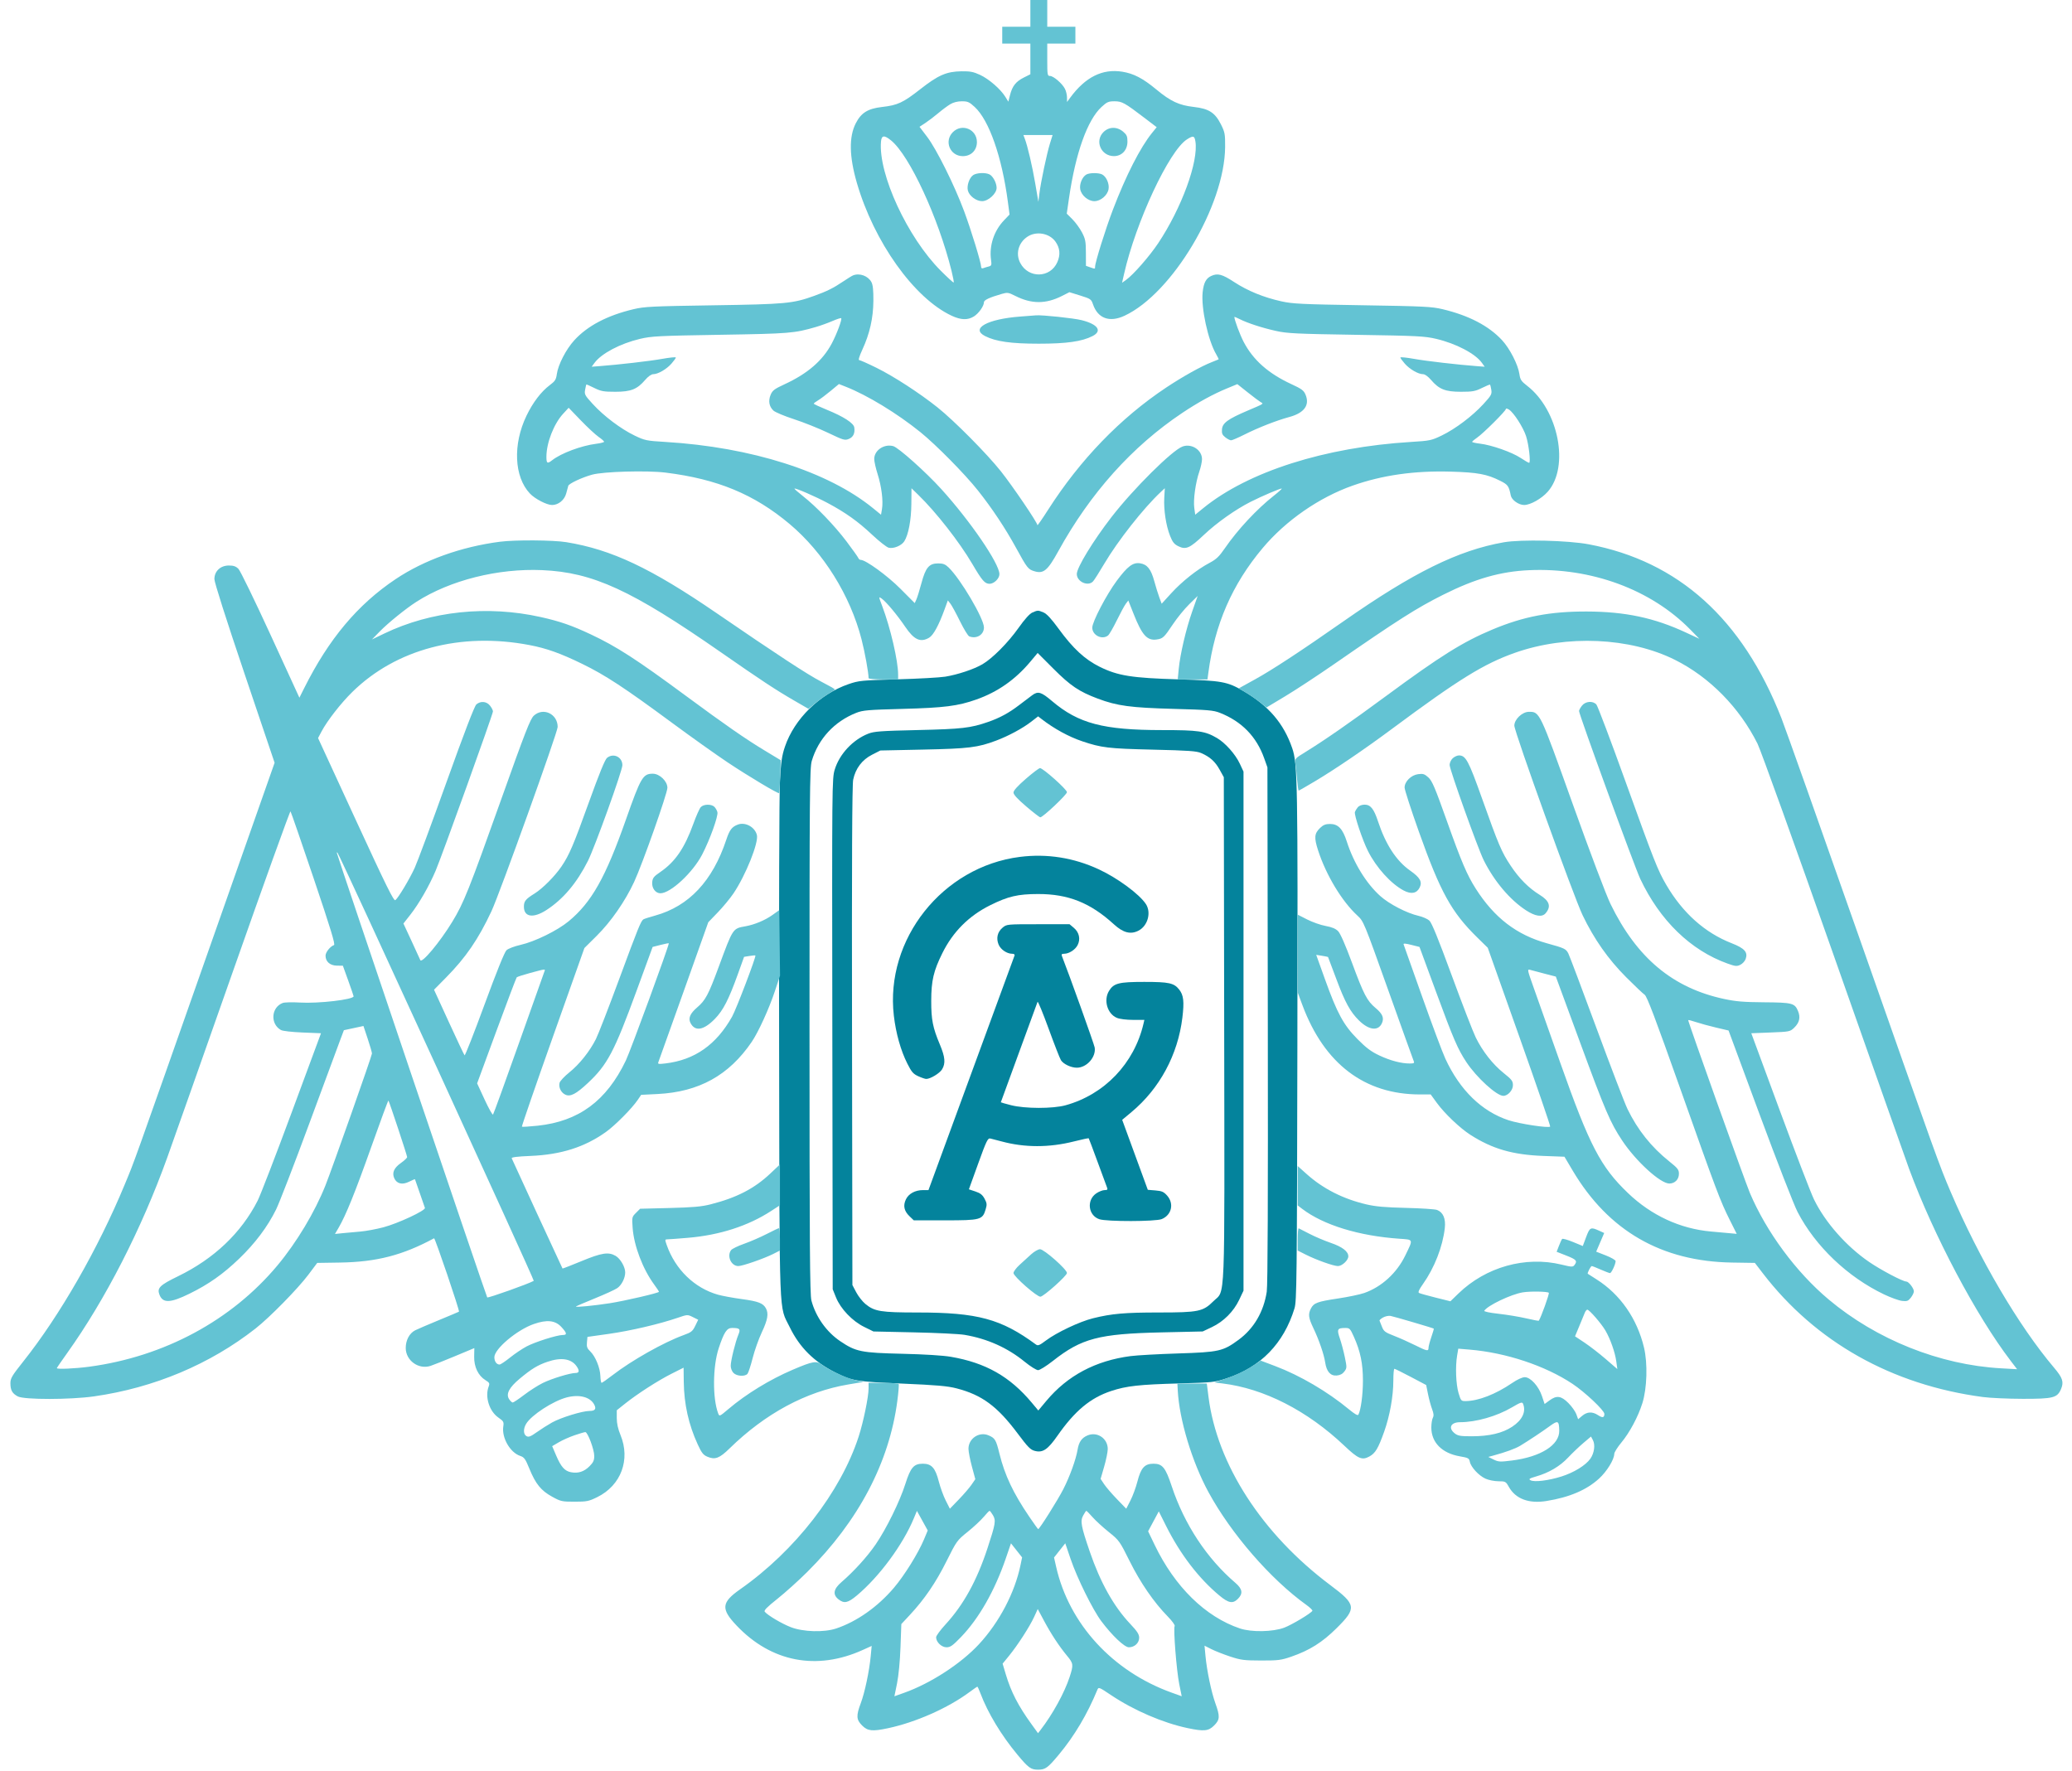
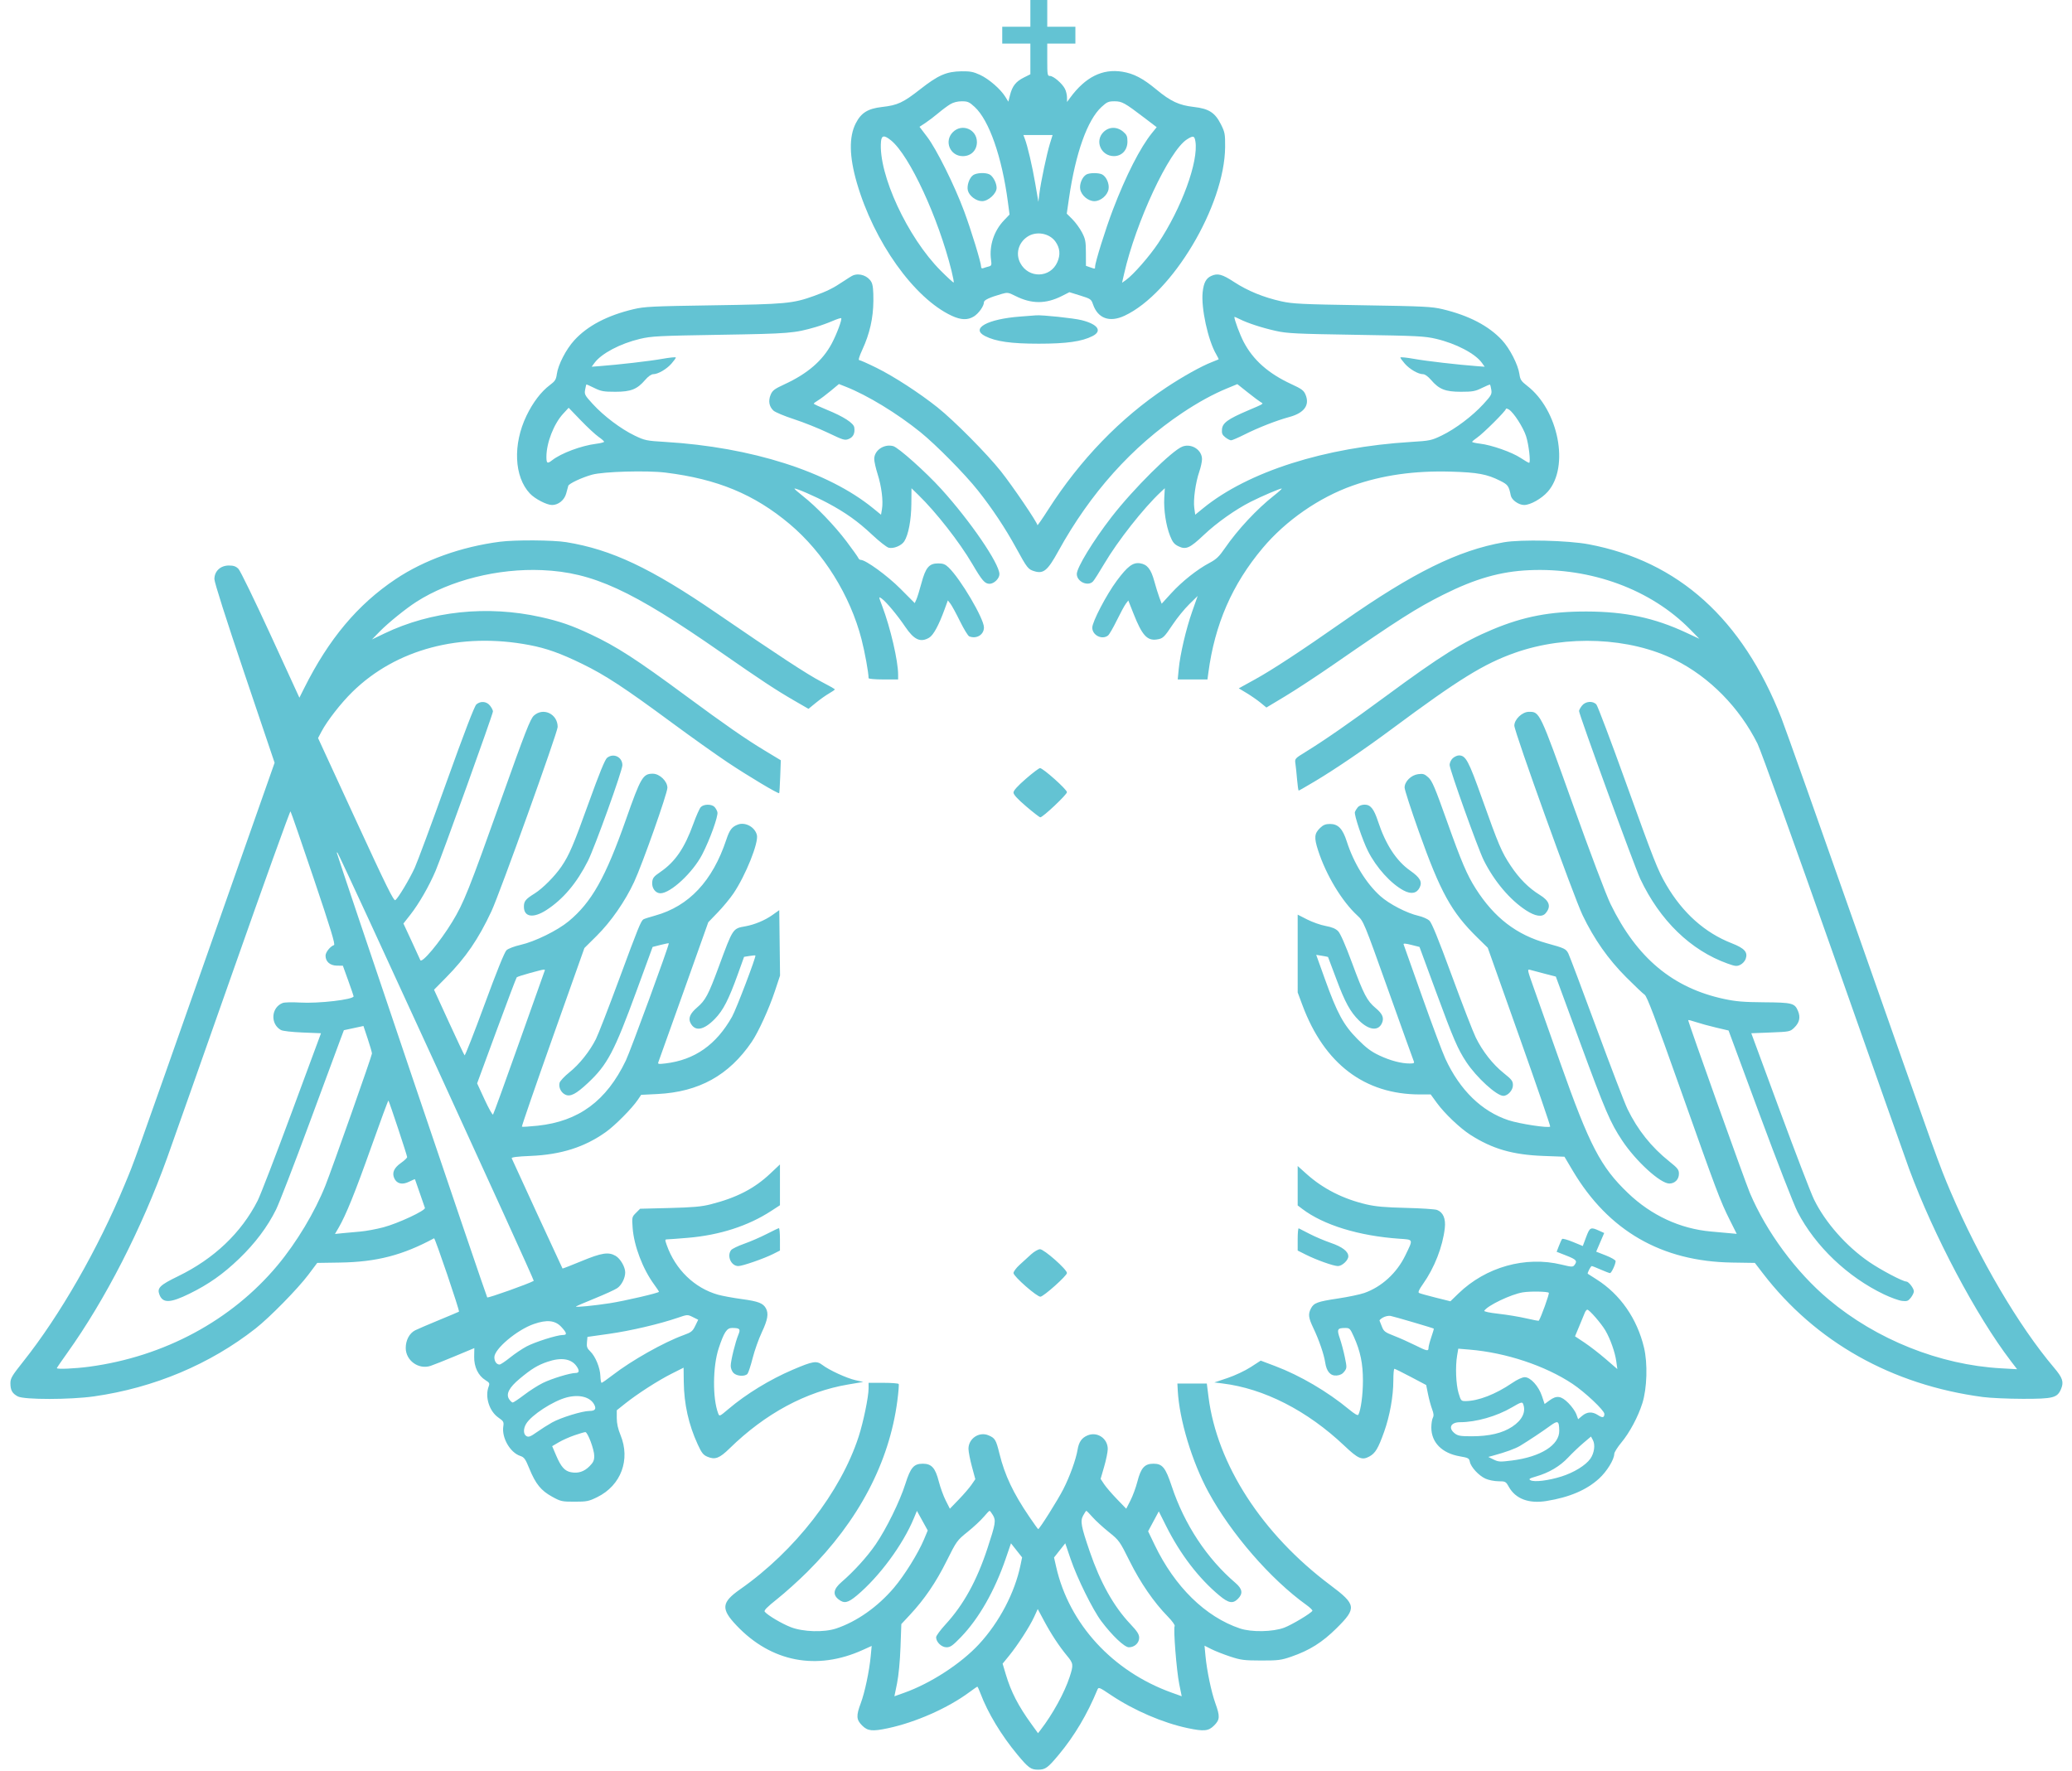
<svg xmlns="http://www.w3.org/2000/svg" width="62" height="53" viewBox="0 0 1460 1259" version="1.1">
-   <path d="M 727.447 435.408 C 725.464 436.272, 722.005 440.109, 717.575 446.358 C 710.093 456.913, 699.069 468.013, 691.890 472.219 C 685.909 475.723, 674.328 479.585, 665.500 481.018 C 661.650 481.643, 646.350 482.495, 631.500 482.911 C 605.959 483.626, 604.084 483.809, 596.795 486.311 C 576.278 493.353, 558.221 511.084, 551.560 530.729 C 549.392 537.121, 548.761 541.427, 548.004 555 C 547.485 564.306, 547.224 648.018, 547.405 747 C 547.765 943.191, 547.158 927.451, 554.984 943.500 C 562.010 957.910, 572.257 968.074, 587.500 975.753 C 599.223 981.658, 602.193 982.146, 635 983.557 C 659.449 984.608, 667.087 985.278, 673.500 986.933 C 691.569 991.598, 702.461 999.633, 716.931 1018.972 C 724.404 1028.960, 726.062 1030.626, 729.343 1031.442 C 734.854 1032.814, 738.419 1030.393, 745.204 1020.672 C 757.625 1002.877, 768.677 993.680, 783.524 988.784 C 794.377 985.205, 803.313 984.217, 832 983.427 C 855.440 982.782, 856.889 982.626, 865.500 979.824 C 889.651 971.965, 906.099 955.011, 913.730 930.112 C 915.323 924.911, 915.474 911.220, 915.785 743 C 916.133 554.977, 915.922 542.899, 912.086 531.749 C 906.061 514.239, 895.338 501.688, 877.500 491.270 C 865.932 484.514, 862.172 483.834, 831.441 482.937 C 798.040 481.963, 788.202 480.394, 775.218 473.969 C 764.756 468.793, 756.294 460.971, 746.260 447.203 C 740.931 439.890, 737.652 436.335, 735.353 435.374 C 731.407 433.725, 731.310 433.726, 727.447 435.408 M 726.012 470.333 C 715.325 483.100, 702.832 491.861, 687.636 497.244 C 674.454 501.913, 664.817 503.137, 635 503.926 C 610.512 504.575, 606.922 504.883, 602.219 506.743 C 586.658 512.897, 575.277 525.208, 570.612 540.932 C 569.154 545.842, 569.001 564.246, 569.012 732.932 C 569.022 885.373, 569.268 920.415, 570.359 924.500 C 573.448 936.062, 581.058 946.804, 590.834 953.399 C 601.962 960.907, 605.705 961.666, 635 962.352 C 650.777 962.722, 663.932 963.541, 669.500 964.501 C 694.243 968.766, 711.443 978.518, 726.969 997.085 L 731.639 1002.670 737.377 995.809 C 752.400 977.848, 772.331 967.254, 797.219 964 C 801.774 963.405, 816.975 962.557, 831 962.117 C 860.032 961.206, 862.964 960.546, 873.976 952.439 C 884.877 944.414, 891.817 932.570, 894.024 918.227 C 894.717 913.724, 894.967 851.011, 894.779 728.500 L 894.500 545.500 892.186 539 C 886.701 523.595, 876.226 512.845, 860.745 506.734 C 856.097 504.899, 852.372 504.578, 828 503.918 C 797.218 503.083, 787.688 501.800, 773.951 496.640 C 760.598 491.625, 754.544 487.545, 742.337 475.333 L 731.175 464.166 726.012 470.333 M 727.316 494.198 C 725.593 495.464, 721.329 498.686, 717.841 501.357 C 710.734 506.800, 704.195 510.344, 696.022 513.182 C 683.470 517.541, 677.356 518.248, 646 518.968 C 619.484 519.577, 614.875 519.916, 610.714 521.563 C 599.790 525.888, 590.329 536.020, 586.962 547 C 584.997 553.405, 584.972 556.152, 585.234 735 L 585.500 916.500 587.835 922.285 C 591.103 930.383, 599.412 939.093, 607.818 943.232 L 614.453 946.500 643.477 947.132 C 659.439 947.479, 675.497 948.269, 679.161 948.887 C 695.330 951.613, 709.681 958.027, 721.904 967.989 C 725.960 971.295, 730.268 974, 731.477 974 C 732.685 974, 737.434 971.038, 742.029 967.417 C 762.362 951.398, 774.704 948.148, 819 947.151 L 848.500 946.487 855.003 943.412 C 863.332 939.473, 870.467 932.340, 874.418 924.003 L 877.500 917.500 877.500 733 L 877.500 548.500 874.818 542.780 C 871.690 536.108, 864.541 528.091, 858.644 524.642 C 850.143 519.670, 845.511 519, 819.568 518.994 C 777.913 518.984, 760.185 514.314, 741.445 498.416 C 733.665 491.816, 731.456 491.157, 727.316 494.198 M 726.500 513.104 C 720.493 517.755, 710.454 523.166, 701.759 526.439 C 688.596 531.393, 682.362 532.165, 649.929 532.852 L 619.358 533.500 613.429 536.522 C 606.364 540.124, 601.700 546.308, 600.051 554.260 C 599.287 557.945, 599.044 612.015, 599.232 736.500 L 599.500 913.500 602.216 918.649 C 603.709 921.481, 606.634 925.206, 608.716 926.928 C 615.177 932.272, 619.633 932.999, 645.932 933.006 C 688.459 933.017, 705.207 937.551, 729.936 955.751 C 731.380 956.814, 732.452 956.389, 737.068 952.920 C 744.694 947.189, 761.031 939.467, 770.500 937.117 C 783.811 933.814, 793.078 933, 817.391 933 C 845.457 933, 848.780 932.315, 856.064 925.031 C 864.715 916.380, 864.062 932.843, 863.764 730.948 L 863.500 552.500 860.526 547.130 C 857.320 541.343, 853.679 538.060, 847.446 535.339 C 844.137 533.894, 838.576 533.500, 813 532.896 C 781.486 532.152, 776.563 531.569, 762.876 526.958 C 753.296 523.731, 742.855 518.022, 734 511.168 L 731.500 509.233 726.500 513.104 M 718.500 609.142 C 663.573 616.119, 622.640 667.709, 628.952 722.004 C 630.412 734.561, 633.846 746.759, 638.555 756.109 C 641.548 762.053, 642.746 763.436, 646.298 765.048 C 648.609 766.098, 651.145 766.966, 651.934 766.978 C 654.865 767.023, 661.600 762.947, 663.272 760.117 C 665.810 755.820, 665.404 751.400, 661.650 742.470 C 656.626 730.520, 655.512 724.879, 655.532 711.500 C 655.554 697.096, 657.161 690.211, 663.467 677.500 C 670.992 662.334, 682.334 650.992, 697.500 643.467 C 710.211 637.161, 717.096 635.554, 731.500 635.532 C 752.952 635.500, 768.647 641.771, 785.373 657.058 C 791.987 663.102, 797.271 664.462, 802.879 661.563 C 809.466 658.157, 812.076 648.669, 808.090 642.622 C 803.448 635.582, 788.002 624.197, 774.692 618.005 C 756.825 609.694, 737.790 606.692, 718.500 609.142 M 706.206 659.480 C 702.577 662.534, 701.550 666.986, 703.434 671.496 C 704.900 675.004, 709.332 678, 713.057 678 C 714.362 678, 715.032 678.494, 714.753 679.250 C 714.499 679.938, 700.628 717.737, 683.928 763.250 L 653.564 846 649.683 846 C 644.128 846, 639.442 848.550, 637.508 852.624 C 635.396 857.075, 636.224 860.882, 640.114 864.609 L 643.131 867.500 665.316 867.500 C 690.619 867.500, 691.980 867.135, 694.187 859.770 C 695.236 856.268, 695.142 855.302, 693.444 852.131 C 691.956 849.352, 690.420 848.141, 686.899 846.972 L 682.298 845.444 688.899 827.164 C 694.751 810.959, 695.727 808.933, 697.500 809.321 C 698.600 809.562, 702.149 810.480, 705.387 811.361 C 721.883 815.848, 739.316 815.863, 756.992 811.406 C 762.591 809.994, 767.302 808.987, 767.460 809.169 C 767.618 809.351, 770.469 816.925, 773.795 826 C 777.121 835.075, 780.151 843.288, 780.528 844.250 C 781.068 845.628, 780.691 846, 778.755 846 C 777.402 846, 774.767 847.028, 772.898 848.284 C 765.798 853.055, 767.046 863.980, 775.001 866.694 C 780.243 868.482, 815.077 868.413, 819.401 866.606 C 826.462 863.655, 828.279 855.582, 823.168 849.862 C 820.800 847.211, 819.447 846.619, 814.905 846.242 L 809.473 845.792 800.366 820.918 L 791.259 796.045 797.879 790.526 C 817.900 773.838, 830.851 749.789, 834.055 723.351 C 835.430 712.003, 834.913 707.430, 831.806 703.480 C 828.103 698.773, 824.594 698, 806.933 698 C 788.850 698, 785.236 698.927, 781.886 704.420 C 777.868 711.009, 780.714 720.729, 787.490 723.560 C 789.521 724.409, 794.242 725, 798.987 725 L 807.038 725 806.396 727.750 C 799.798 755.985, 778.664 778.085, 750.968 785.711 C 741.909 788.205, 722.115 788.170, 712.250 785.642 C 708.263 784.621, 705 783.692, 705 783.578 C 705 783.465, 710.776 767.651, 717.836 748.436 C 724.897 729.221, 730.869 712.909, 731.108 712.186 C 731.347 711.464, 734.873 720.014, 738.944 731.186 C 743.014 742.359, 746.969 752.474, 747.731 753.664 C 749.517 756.452, 754.914 759, 759.033 759 C 766.080 759, 772.809 751.367, 771.712 744.618 C 771.333 742.283, 753.606 692.799, 748.474 679.750 C 747.948 678.412, 748.293 678, 749.943 678 C 753.445 678, 757.849 675.192, 759.572 671.862 C 761.773 667.604, 760.723 662.786, 756.889 659.560 L 753.847 657 731.500 657 C 709.170 657, 709.151 657.002, 706.206 659.480" stroke="none" fill="#04839c" fill-rule="evenodd" />
  <path d="M 726 9.500 L 726 19 716 19 L 706 19 706 25 L 706 31 716 31 L 726 31 726 41.894 L 726 52.788 721.302 55.144 C 715.698 57.954, 713.150 61.193, 711.534 67.557 L 710.335 72.278 708.175 68.783 C 704.798 63.319, 696.491 56.117, 690.218 53.214 C 685.527 51.044, 683.153 50.588, 677 50.679 C 666.406 50.835, 660.532 53.386, 647.809 63.357 C 635.493 73.009, 631.691 74.781, 620.571 76.049 C 610.462 77.202, 605.681 80.185, 601.851 87.731 C 596.987 97.314, 597.242 111.234, 602.623 129.850 C 614.790 171.940, 643.372 212.025, 670.083 224.459 C 676.616 227.500, 681.394 227.667, 685.759 225.005 C 689.196 222.910, 692.990 217.605, 692.996 214.886 C 693 213.280, 696.886 211.459, 705.756 208.905 C 709.684 207.774, 710.420 207.886, 715.282 210.346 C 726.831 216.189, 736.976 216.202, 748.456 210.389 L 753.756 207.706 761.476 210.103 C 768.790 212.374, 769.264 212.701, 770.503 216.316 C 773.956 226.397, 782.267 229.416, 792.917 224.459 C 826.864 208.657, 864.120 146.158, 864.426 104.500 C 864.494 95.312, 864.257 94.013, 861.500 88.500 C 857.277 80.055, 852.926 77.246, 842.162 76.018 C 831.634 74.818, 825.741 72.069, 815.500 63.584 C 805.938 55.660, 799.469 52.287, 791.324 50.975 C 777.218 48.703, 765.071 54.775, 754.265 69.500 L 752.063 72.500 752.032 69.200 C 752.014 67.386, 751.348 64.640, 750.551 63.099 C 748.604 59.333, 742.399 54, 739.965 54 C 738.126 54, 738 53.265, 738 42.500 L 738 31 748 31 L 758 31 758 25 L 758 19 748 19 L 738 19 738 9.500 L 738 0 732 0 L 726 0 726 9.500 M 669 74.121 C 667.075 75.284, 663.250 78.135, 660.500 80.457 C 657.750 82.780, 653.632 85.907, 651.350 87.407 L 647.200 90.134 652.652 97.317 C 659.337 106.122, 672.086 131.776, 678.922 150.175 C 683.967 163.754, 691 186.761, 691 189.687 C 691 190.673, 691.564 190.997, 692.593 190.603 C 693.469 190.267, 695.183 189.741, 696.402 189.435 C 698.376 188.940, 698.555 188.421, 698.036 184.689 C 696.645 174.683, 700.119 164.100, 707.239 156.645 L 711.198 152.500 710.010 143.500 C 705.787 111.527, 696.681 85.492, 686.412 76.026 C 682.582 72.495, 681.458 72, 677.272 72.004 C 674.191 72.006, 671.260 72.756, 669 74.121 M 776.564 76.047 C 766.529 85.298, 758.147 108.780, 753.494 140.681 L 751.863 151.863 755.897 155.897 C 758.116 158.116, 761.170 162.310, 762.684 165.216 C 765.097 169.848, 765.441 171.640, 765.469 179.735 L 765.500 188.970 768.399 189.985 C 772.058 191.266, 772 191.272, 772 189.591 C 772 186.541, 779.443 162.735, 784.691 149 C 793.990 124.661, 804.123 104.795, 812.512 94.459 L 815.791 90.418 807.316 83.959 C 792.947 73.008, 791.131 72, 785.777 72 C 781.532 72, 780.430 72.484, 776.564 76.047 M 670.923 93.923 C 664.482 100.365, 668.889 111, 678 111 C 683.847 111, 688 106.847, 688 101 C 688 91.889, 677.365 87.482, 670.923 93.923 M 777.923 93.923 C 771.583 100.263, 776.211 110.925, 785.327 110.978 C 790.976 111.011, 795 106.721, 795 100.666 C 795 96.882, 794.517 95.772, 791.923 93.589 C 787.510 89.876, 781.835 90.011, 777.923 93.923 M 722.011 98.528 C 724.035 103.852, 727.342 118.018, 729.475 130.500 L 731.697 143.500 732.429 137.500 C 733.417 129.389, 737.690 109.173, 739.952 101.907 L 741.790 96 731.420 96 L 721.050 96 722.011 98.528 M 619.810 100.750 C 617.896 123.875, 638.670 168.737, 662.238 192.374 C 667.104 197.255, 671.272 201.061, 671.501 200.833 C 671.729 200.604, 671.024 196.836, 669.935 192.459 C 660.537 154.711, 640.161 110.697, 627.099 99.930 C 622.146 95.848, 620.198 96.067, 619.810 100.750 M 837.262 99.108 C 824.593 107.221, 800.953 157.839, 792.592 194.756 L 791.175 201.012 793.982 199.013 C 799.160 195.326, 810.701 182.142, 816.883 172.852 C 833.562 147.791, 845.619 114.749, 843.300 100.459 C 842.651 96.461, 841.719 96.253, 837.262 99.108 M 685.299 124.503 C 682.615 126.383, 680.702 131.966, 681.565 135.402 C 682.538 139.279, 687.491 143, 691.677 143 C 696.116 143, 702 137.614, 702 133.550 C 702 130.133, 699.513 125.345, 697.055 124.030 C 694.227 122.516, 687.764 122.776, 685.299 124.503 M 765.750 124.080 C 762.846 125.771, 760.753 130.869, 761.446 134.561 C 762.268 138.945, 767.099 143, 771.500 143 C 775.901 143, 780.732 138.945, 781.554 134.561 C 782.268 130.758, 780.086 125.652, 777.055 124.030 C 774.608 122.720, 768.035 122.749, 765.750 124.080 M 723.898 168.270 C 717.461 172.570, 715.348 180.422, 718.852 187.016 C 724.737 198.091, 740.143 197.713, 745.160 186.371 C 747.488 181.108, 747.050 176.284, 743.835 171.769 C 739.534 165.728, 730.165 164.084, 723.898 168.270 M 600 195.744 C 599.175 196.066, 596.025 198.003, 593 200.047 C 586.031 204.758, 581.315 207.103, 572.350 210.320 C 557.101 215.790, 552.220 216.246, 500.500 217.029 C 457.145 217.685, 451.667 217.953, 443.893 219.803 C 425.233 224.242, 411.235 231.588, 401.825 241.879 C 395.974 248.279, 390.306 259.259, 389.398 265.957 C 388.870 269.847, 388.149 270.972, 384.386 273.785 C 378.270 278.356, 372.383 286.087, 367.848 295.500 C 358.014 315.912, 359.038 338.984, 370.304 350.872 C 373.907 354.674, 382.231 358.977, 386 358.986 C 390.498 358.997, 394.777 355.514, 396.060 350.798 C 396.703 348.434, 397.369 345.987, 397.541 345.359 C 397.978 343.764, 407.340 339.379, 414.500 337.416 C 422.629 335.188, 453.594 334.329, 466.759 335.967 C 503.560 340.544, 529.681 351.365, 554.801 372.441 C 578.865 392.631, 597.931 423.184, 605.988 454.466 C 608.342 463.607, 611 478.245, 611 482.072 C 611 482.584, 615.713 483, 621.500 483 L 632 483 632 479.599 C 632 469.759, 626.538 446.257, 620.639 430.716 C 618.074 423.957, 618.072 423.937, 620.282 425.483 C 623.459 427.706, 631.446 437.269, 637.003 445.505 C 643.309 454.850, 647.896 456.947, 654.063 453.304 C 657.076 451.524, 660.883 444.525, 665.027 433.150 L 667.341 426.800 669.168 429.150 C 670.173 430.443, 673.237 436.061, 675.976 441.635 C 678.715 447.209, 681.678 452.046, 682.560 452.385 C 687.798 454.395, 693 451.225, 693 446.025 C 693 439.737, 676.365 411.514, 667.850 403.357 C 665.492 401.097, 663.947 400.500, 660.457 400.500 C 654.016 400.500, 651.546 403.422, 648.562 414.571 C 647.238 419.519, 645.626 424.728, 644.979 426.147 L 643.803 428.727 633.652 418.537 C 624.315 409.164, 608.957 398, 605.399 398 C 604.747 398, 603.985 397.402, 603.704 396.672 C 603.424 395.942, 599.709 390.716, 595.448 385.060 C 586.845 373.640, 573.790 360.055, 564.239 352.585 C 560.796 349.892, 558.137 347.529, 558.331 347.336 C 558.931 346.736, 572.991 352.832, 581.734 357.483 C 594.468 364.257, 603.476 370.671, 613.488 380.094 C 618.511 384.821, 623.827 388.991, 625.302 389.361 C 628.723 390.220, 634.368 387.906, 636.349 384.834 C 639.303 380.250, 641.297 369.775, 641.400 358.296 L 641.500 347.092 646.337 351.796 C 659.037 364.146, 675.516 385.222, 684.713 400.876 C 691.722 412.806, 693.631 415, 697 415 C 700.172 415, 704 411.258, 704 408.157 C 704 400.662, 683.354 370.451, 662.598 347.575 C 651.611 335.466, 632.179 318.117, 628.500 317.132 C 621.976 315.385, 614.988 320.138, 615.013 326.306 C 615.020 328.063, 616.100 332.875, 617.414 337 C 620.200 345.753, 621.497 356.100, 620.526 361.844 L 619.842 365.894 614.171 361.270 C 582.223 335.218, 527.721 317.835, 466.417 314.147 C 453.083 313.345, 451.927 313.104, 444.699 309.628 C 434.962 304.945, 422.837 295.811, 414.996 287.254 C 409.279 281.015, 408.905 280.317, 409.519 277.029 C 409.882 275.088, 410.267 273.409, 410.375 273.297 C 410.484 273.186, 413.030 274.311, 416.034 275.797 C 420.813 278.162, 422.682 278.500, 430.998 278.497 C 442.074 278.494, 446.511 276.726, 452.238 270.034 C 454.325 267.597, 456.560 266, 457.886 266 C 461.281 266, 467.360 262.493, 470.845 258.524 C 472.580 256.548, 474 254.577, 474 254.146 C 474 253.715, 469.613 254.150, 464.250 255.113 C 455.522 256.681, 433.253 259.253, 419.335 260.301 L 414.169 260.690 416.218 257.919 C 421.146 251.254, 434.547 244.194, 448.547 240.887 C 456.703 238.961, 461.774 238.703, 505.500 237.987 C 554.946 237.178, 558.134 236.919, 573.529 232.452 C 576.813 231.499, 582.099 229.594, 585.275 228.218 C 588.451 226.842, 591.265 225.932, 591.528 226.194 C 592.302 226.969, 588.353 237.558, 584.814 244.198 C 578.326 256.371, 567.650 265.595, 551.315 273.142 C 544.084 276.482, 542.669 277.548, 541.384 280.622 C 539.578 284.946, 540.284 288.979, 543.351 291.860 C 544.587 293.021, 551.172 295.782, 557.985 297.995 C 564.797 300.208, 575.667 304.552, 582.140 307.649 C 593.146 312.914, 594.108 313.198, 596.968 312.013 C 600.130 310.703, 601.419 307.985, 600.833 303.861 C 600.392 300.759, 593.188 296.114, 581.335 291.289 C 576.216 289.205, 572.022 287.260, 572.014 286.966 C 572.006 286.672, 573.375 285.619, 575.055 284.626 C 576.736 283.634, 580.767 280.611, 584.014 277.909 L 589.917 272.996 594.916 274.967 C 610.167 280.978, 631.349 293.881, 647.815 307.189 C 658.996 316.225, 679.433 336.944, 688.712 348.649 C 698.873 361.467, 708.145 375.423, 715.854 389.500 C 723.783 403.981, 724.376 404.733, 728.946 406.102 C 735.356 408.022, 738.300 405.548, 745.782 391.957 C 768.579 350.544, 798.301 317.376, 834 293.510 C 845.261 285.981, 855.801 280.206, 865.820 276.074 L 873.114 273.066 880.567 278.989 C 884.666 282.247, 888.799 285.348, 889.752 285.881 C 891.923 287.096, 892.381 286.799, 880.500 291.866 C 866.398 297.880, 862.578 300.658, 862.196 305.176 C 861.951 308.087, 862.404 309.173, 864.581 310.885 C 866.060 312.048, 867.894 313, 868.657 313 C 869.420 313, 873.741 311.141, 878.259 308.870 C 888.044 303.950, 901.032 298.870, 910 296.454 C 920.619 293.594, 924.707 288.022, 921.616 280.622 C 920.326 277.536, 918.915 276.482, 911.467 273.041 C 895.159 265.507, 884.336 255.913, 877.600 243.022 C 874.921 237.893, 871 227.365, 871 225.298 C 871 225.112, 872.688 225.807, 874.750 226.842 C 880.499 229.729, 890.557 233.005, 900.500 235.230 C 908.505 237.021, 914.804 237.328, 957.500 238.008 C 1001.336 238.706, 1006.281 238.957, 1014.500 240.896 C 1028.695 244.245, 1042.305 251.406, 1046.997 257.996 L 1048.922 260.699 1043.711 260.306 C 1029.708 259.249, 1007.484 256.682, 998.750 255.113 C 993.388 254.150, 989 253.715, 989 254.146 C 989 254.577, 990.420 256.548, 992.155 258.524 C 995.640 262.493, 1001.719 266, 1005.114 266 C 1006.440 266, 1008.675 267.597, 1010.762 270.034 C 1016.489 276.726, 1020.926 278.494, 1032.002 278.497 C 1040.318 278.500, 1042.187 278.162, 1046.966 275.797 C 1049.970 274.311, 1052.576 273.242, 1052.757 273.423 C 1052.937 273.604, 1053.332 275.273, 1053.634 277.132 C 1054.131 280.193, 1053.603 281.144, 1048.026 287.231 C 1040.165 295.810, 1028.046 304.941, 1018.301 309.628 C 1011.079 313.102, 1009.907 313.346, 996.583 314.156 C 935.281 317.883, 880.689 335.289, 848.836 361.264 L 843.172 365.883 842.504 361.029 C 841.710 355.256, 843.405 343.041, 846.080 335.268 C 847.136 332.198, 848 328.207, 848 326.399 C 848 319.891, 840.705 315.109, 834.242 317.381 C 826.948 319.945, 799.271 347.398, 783.715 367.500 C 770.602 384.443, 759 403.472, 759 408.034 C 759 413.561, 767.025 417.173, 770.590 413.250 C 771.464 412.288, 775.050 406.640, 778.558 400.699 C 788.174 384.415, 806.404 361.262, 818.654 349.772 L 821.563 347.045 821.178 353.853 C 820.695 362.396, 822.396 373.606, 825.282 380.895 C 827.054 385.372, 828.237 386.860, 831.163 388.291 C 836.586 390.942, 839.313 389.734, 849.321 380.250 C 858.384 371.661, 871.722 362.215, 882.500 356.754 C 890.553 352.674, 904.197 346.864, 904.654 347.321 C 904.856 347.523, 902.396 349.751, 899.187 352.272 C 887.010 361.839, 873.333 376.503, 864.218 389.765 C 860.158 395.672, 858.128 397.608, 853.362 400.118 C 844.655 404.704, 833.763 413.341, 826.114 421.725 L 819.332 429.158 817.710 424.829 C 816.817 422.448, 815.168 417.136, 814.045 413.024 C 811.728 404.546, 809.034 401.184, 803.946 400.421 C 798.912 399.666, 795.061 402.548, 787.491 412.733 C 780.068 422.723, 770 441.974, 770 446.179 C 770 451.607, 776.977 455.074, 781.209 451.750 C 782.084 451.063, 784.890 446.225, 787.444 441 C 789.998 435.775, 792.880 430.457, 793.849 429.183 L 795.609 426.866 799.384 436.403 C 805.394 451.587, 809.006 455.578, 815.839 454.583 C 820.236 453.943, 820.995 453.225, 827.403 443.647 C 830.401 439.166, 835.566 432.834, 838.882 429.576 L 844.910 423.651 841.060 434.583 C 836.657 447.081, 832.431 465.145, 831.427 475.750 L 830.742 483 841.310 483 L 851.877 483 852.508 478.250 C 857.093 443.706, 869.442 415.380, 891.199 389.500 C 907.577 370.019, 931.224 353.621, 955.079 345.204 C 976.158 337.767, 998.978 334.518, 1024.882 335.268 C 1043.939 335.820, 1050.571 337.052, 1059.985 341.789 C 1065.457 344.543, 1066.105 345.449, 1067.490 352.281 C 1068.134 355.460, 1073.149 358.996, 1077 358.986 C 1081.431 358.976, 1089.428 354.457, 1093.793 349.498 C 1109.322 331.856, 1101.476 291.534, 1079.158 274.290 C 1074.900 271, 1074.170 269.901, 1073.620 265.957 C 1072.694 259.317, 1066.783 247.757, 1061.288 241.839 C 1051.784 231.605, 1037.711 224.270, 1019 219.798 C 1011.352 217.970, 1005.636 217.689, 962 216.993 C 919.091 216.308, 912.462 215.990, 904.500 214.229 C 891.834 211.428, 880.489 206.795, 870.812 200.469 C 862.292 194.901, 859.146 194.065, 854.561 196.154 C 850.878 197.832, 849.215 200.963, 848.473 207.616 C 847.227 218.789, 852.262 241.940, 858.098 251.876 C 859.189 253.733, 859.950 255.347, 859.791 255.463 C 859.631 255.580, 857.475 256.454, 855 257.407 C 847.639 260.240, 834.230 267.715, 822.500 275.522 C 789.897 297.225, 761.359 326.780, 738.531 362.485 C 734.389 368.963, 731 373.827, 731 373.293 C 731 371.489, 713.413 345.568, 705.018 335 C 695.069 322.476, 671.853 299.068, 660 289.610 C 647.196 279.394, 628.813 267.469, 616.526 261.411 C 610.491 258.435, 605.008 256, 604.341 256 C 603.591 256, 604.416 253.218, 606.511 248.683 C 611.796 237.245, 614.305 226.197, 614.410 213.911 C 614.474 206.383, 614.077 202.528, 613.035 200.576 C 610.670 196.141, 604.673 193.918, 600 195.744 M 718.783 225.030 C 695.381 226.809, 683.275 233.529, 693.800 238.898 C 701.410 242.780, 712.260 244.321, 732 244.321 C 751.740 244.321, 762.590 242.780, 770.200 238.898 C 777.291 235.280, 774.015 230.503, 762.452 227.598 C 756.756 226.168, 734.419 223.807, 730 224.168 C 729.175 224.236, 724.127 224.623, 718.783 225.030 M 393.888 294.121 C 387.260 301.301, 382 314.834, 382 324.710 C 382 329.483, 382.634 329.857, 386.115 327.135 C 392.489 322.150, 406.830 316.790, 417.286 315.484 C 420.429 315.091, 423 314.433, 423 314.021 C 423 313.609, 421.216 312.035, 419.035 310.524 C 416.854 309.012, 411.186 303.748, 406.440 298.824 L 397.810 289.873 393.888 294.121 M 1064 290.730 C 1064 292.090, 1047.886 308.138, 1043.567 311.080 C 1041.613 312.411, 1040.011 313.776, 1040.007 314.112 C 1040.003 314.449, 1042.564 315.026, 1045.698 315.394 C 1053.852 316.353, 1068.329 321.447, 1074.458 325.516 C 1077.345 327.432, 1080.063 329, 1080.499 329 C 1081.770 329, 1080.287 316, 1078.332 310 C 1076.298 303.760, 1069.618 293.367, 1066.250 291.202 C 1065.013 290.407, 1064 290.194, 1064 290.730 M 349.042 385.089 C 321.477 388.655, 295.129 398.092, 274.826 411.673 C 247.817 429.738, 227.318 454.185, 209.788 489.236 L 206.419 495.972 185.960 451.395 C 174.707 426.878, 164.426 405.734, 163.114 404.409 C 161.305 402.584, 159.652 402, 156.287 402 C 150.296 402, 146 406.040, 146 411.674 C 146 414.018, 154.295 440.064, 167.397 478.859 L 188.795 542.217 143.884 669.858 C 85.833 834.846, 89.680 824.099, 82.270 842 C 63.321 887.771, 36.173 935.125, 10.083 967.915 C 2.142 977.894, 1 979.820, 1 983.231 C 1 988.258, 2.295 990.576, 6.280 992.679 C 10.826 995.079, 43.547 995.047, 60.500 992.627 C 103.091 986.545, 142.868 969.819, 175.290 944.360 C 185.349 936.461, 205.306 916.124, 212.807 906.130 L 219.089 897.759 235.294 897.508 C 261.256 897.105, 279.760 892.328, 302.150 880.251 C 302.824 879.887, 320.481 931.906, 319.854 932.410 C 319.659 932.566, 313.200 935.293, 305.500 938.469 C 297.800 941.645, 290.243 944.886, 288.706 945.671 C 284.635 947.749, 282.008 952.666, 282.004 958.215 C 281.997 967.145, 291.126 973.753, 299.622 970.968 C 301.755 970.269, 309.634 967.136, 317.132 964.005 L 330.764 958.313 330.650 964.406 C 330.515 971.661, 333.522 977.923, 338.667 981.103 C 341.528 982.872, 341.797 983.403, 340.955 985.619 C 338.163 992.962, 341.364 1003.183, 347.875 1007.713 C 351.547 1010.268, 351.836 1010.795, 351.346 1014.042 C 350.138 1022.037, 356.209 1032.594, 363.375 1034.959 C 366.200 1035.891, 367.042 1037.066, 369.901 1044.057 C 374.320 1054.865, 378.152 1059.592, 386 1063.918 C 392.176 1067.321, 392.974 1067.500, 402.021 1067.500 C 410.748 1067.500, 412.095 1067.228, 418.163 1064.240 C 435.038 1055.933, 441.875 1037.615, 434.647 1020.078 C 432.861 1015.745, 432.003 1011.841, 432.008 1008.078 L 432.016 1002.500 437.943 997.775 C 446.700 990.792, 461.346 981.371, 471 976.512 L 479.500 972.234 479.631 982.367 C 479.836 998.187, 483.078 1012.701, 489.550 1026.780 C 492.372 1032.917, 493.471 1034.299, 496.552 1035.586 C 501.911 1037.825, 505.024 1036.645, 512.151 1029.674 C 537.555 1004.825, 566.475 989.235, 596.570 984.168 L 607.238 982.372 601.755 981.144 C 595.480 979.740, 583.074 974.044, 578.186 970.324 C 573.998 967.135, 571.544 967.526, 557.141 973.672 C 540.855 980.622, 524.042 990.897, 511.379 1001.640 C 505.106 1006.961, 504.960 1007.024, 504.097 1004.754 C 500.005 993.993, 500.198 971.274, 504.491 958.352 C 508.247 947.045, 510.244 944, 513.904 944 C 519.470 944, 520.147 944.712, 518.448 948.780 C 516.288 953.949, 513 967.309, 513 970.917 C 513 972.667, 513.865 974.865, 515 976 C 517.354 978.354, 523.184 978.688, 524.942 976.570 C 525.595 975.783, 527.244 970.747, 528.606 965.379 C 529.968 960.010, 532.900 951.766, 535.120 947.059 C 539.272 938.255, 540.044 933.819, 538.065 930.121 C 536.071 926.396, 532.697 925.087, 520.964 923.486 C 514.659 922.626, 507.025 921.225, 504 920.372 C 487.294 915.665, 473.666 902.478, 467.528 885.079 C 466.171 881.233, 466.197 881, 467.990 881 C 469.036 881, 475.653 880.509, 482.696 879.908 C 505.220 877.986, 525.424 871.461, 541.750 860.833 L 548 856.765 548 842.261 L 548 827.758 541.077 834.288 C 529.763 844.962, 517.119 851.467, 498.578 856.155 C 492.226 857.761, 486.021 858.310, 469.545 858.727 L 448.589 859.257 445.656 862.190 C 442.795 865.051, 442.737 865.314, 443.282 872.812 C 444.211 885.595, 450.461 902.049, 458.597 913.132 C 460.469 915.682, 462 918.004, 462 918.293 C 462 919.109, 437.592 924.781, 427 926.426 C 415.748 928.173, 402.293 929.473, 403 928.745 C 403.275 928.462, 409.350 925.853, 416.500 922.948 C 423.650 920.042, 430.788 916.774, 432.363 915.684 C 435.490 913.520, 438 908.536, 438 904.492 C 438 900.630, 434.575 894.725, 431.191 892.750 C 426.142 889.804, 421.294 890.552, 406.930 896.492 C 399.626 899.512, 393.559 901.875, 393.448 901.742 C 393.205 901.452, 357.953 824.981, 357.330 823.392 C 357.031 822.629, 361.202 822.104, 370.697 821.709 C 392.412 820.806, 409.170 815.476, 424.348 804.646 C 430.851 800.006, 442.844 787.903, 446.924 781.866 L 449.348 778.278 460.924 777.705 C 490.376 776.246, 511.706 764.457, 527.904 740.687 C 532.681 733.675, 540.232 717.133, 544.422 704.500 L 548.070 693.500 547.785 670.247 L 547.500 646.994 542.592 650.484 C 537.362 654.203, 530.014 657.275, 523.535 658.452 C 514.342 660.120, 514.730 659.533, 504.427 687.424 C 497.112 707.226, 495.059 711.082, 489.130 716.157 C 484.189 720.386, 482.706 723.777, 484.352 727.079 C 487.539 733.471, 493.719 732.485, 501.718 724.309 C 507.634 718.262, 511.577 710.583, 518.132 692.342 L 522.500 680.184 526.384 679.559 C 528.519 679.215, 530.392 679.061, 530.545 679.217 C 531.226 679.910, 516.902 717.514, 513.977 722.710 C 502.738 742.679, 487.427 753.444, 466.712 755.944 C 461.682 756.550, 461.007 756.436, 461.562 755.071 C 461.913 754.207, 470.041 731.472, 479.625 704.549 L 497.051 655.599 503.848 648.549 C 507.586 644.672, 512.580 638.630, 514.946 635.123 C 523.656 622.209, 532.967 598.988, 531.607 593.569 C 530.180 587.883, 523.351 584.156, 518.052 586.170 C 513.825 587.778, 512.190 589.918, 509.883 596.866 C 500.114 626.292, 483.330 644.191, 459.247 650.864 C 455.276 651.965, 451.568 653.149, 451.007 653.496 C 449.176 654.628, 447.391 659.019, 433.681 696.131 C 426.238 716.279, 418.814 735.407, 417.183 738.638 C 412.738 747.443, 405.451 756.580, 398.310 762.303 C 394.804 765.112, 391.667 768.477, 391.341 769.779 C 390.537 772.982, 392.421 776.779, 395.512 778.187 C 399.059 779.804, 403.125 777.686, 411.484 769.866 C 425.344 756.901, 430.213 747.677, 446.086 704.322 L 457.500 673.144 463.250 671.684 C 466.413 670.880, 469 670.376, 469 670.562 C 469 672.733, 441.797 746.939, 438.434 753.944 C 424.680 782.585, 404.993 797.126, 375.767 800.228 C 369.864 800.855, 364.828 801.162, 364.577 800.910 C 364.325 800.658, 374.217 771.983, 386.559 737.188 L 409 673.924 417.782 665.212 C 427.901 655.175, 437.965 640.673, 444.351 626.926 C 450.249 614.231, 468 563.990, 468 559.993 C 468 555.341, 462.450 550, 457.616 550 C 450.600 550, 449.068 552.612, 438.555 582.500 C 424.031 623.789, 414.131 641.381, 397.813 654.895 C 389.840 661.498, 373.853 669.347, 363.652 671.667 C 359.220 672.676, 354.856 674.334, 353.628 675.476 C 352.227 676.779, 346.651 690.570, 337.976 714.189 C 330.564 734.369, 324.198 750.569, 323.829 750.189 C 323.460 749.810, 318.424 739.163, 312.638 726.530 L 302.117 703.559 310.536 695.030 C 324.692 680.689, 333.615 667.665, 342.946 647.731 C 348.754 635.322, 390 520.520, 390 516.763 C 390 507.476, 379.706 502.608, 373.052 508.750 C 370.528 511.080, 367.003 520.121, 349.952 568 C 326.902 632.720, 323.218 641.939, 315.040 655.351 C 306.259 669.755, 293.373 685.176, 292.357 682.500 C 292.148 681.950, 289.364 675.875, 286.170 669 L 280.362 656.500 285.240 650.291 C 291.398 642.453, 298.584 629.964, 303.244 619 C 307.808 608.264, 344 507.665, 344 505.717 C 344 504.921, 343.067 503.084, 341.927 501.635 C 339.478 498.521, 335.226 498.134, 332.191 500.750 C 330.863 501.895, 323.531 520.995, 310.982 556 C 300.434 585.425, 290.252 612.870, 288.357 616.988 C 284.641 625.061, 276.876 638.028, 274.653 639.873 C 273.535 640.801, 268.384 630.370, 246.484 582.835 L 219.683 524.661 222.092 520.096 C 226.165 512.375, 235.894 499.879, 244.083 491.852 C 275.109 461.440, 321.021 449.268, 369.807 458.523 C 382.049 460.845, 391.951 464.374, 407.500 471.956 C 423.896 479.952, 437.427 488.831, 471.167 513.736 C 484.733 523.750, 502.508 536.402, 510.667 541.850 C 525.276 551.606, 546.859 564.507, 547.458 563.841 C 547.626 563.653, 547.955 558.314, 548.188 551.976 L 548.611 540.451 537.063 533.476 C 523.450 525.254, 509.031 515.240, 481 494.545 C 445.875 468.612, 431.942 459.611, 413.500 450.937 C 400.013 444.594, 391.577 441.675, 377.960 438.641 C 339.942 430.171, 300.044 434.363, 266.829 450.318 L 257.998 454.560 263.749 448.687 C 269.597 442.716, 282.177 432.549, 289.591 427.802 C 313.530 412.474, 347.495 403.922, 379 405.290 C 415.062 406.856, 442.428 419.439, 506.047 463.705 C 534.893 483.776, 545.039 490.457, 558.387 498.173 L 568.273 503.887 573.679 499.484 C 576.652 497.062, 580.866 494.079, 583.042 492.856 C 585.219 491.633, 586.994 490.377, 586.988 490.066 C 586.981 489.755, 582.598 487.250, 577.247 484.500 C 567.847 479.669, 545.890 465.291, 503 435.883 C 456.259 403.835, 428.288 390.629, 396.077 385.400 C 386.730 383.883, 359.747 383.704, 349.042 385.089 M 1062.500 385.495 C 1030.078 391.217, 998.268 406.902, 948.500 441.703 C 918.321 462.807, 897.946 476.186, 885.756 482.905 L 874.134 489.311 879.786 492.714 C 882.894 494.586, 887.315 497.656, 889.610 499.537 L 893.783 502.956 907.142 494.933 C 914.489 490.520, 929.950 480.369, 941.500 472.374 C 987.480 440.549, 1000.339 432.365, 1019.351 422.823 C 1042.133 411.390, 1060.153 406.234, 1080.500 405.326 C 1124.552 403.359, 1167.070 419.005, 1195 447.460 L 1201.500 454.083 1192 449.660 C 1169.454 439.164, 1148.828 434.787, 1121.500 434.701 C 1095.464 434.619, 1076.582 438.226, 1054.401 447.519 C 1033.374 456.328, 1017.441 466.297, 978.616 494.935 C 953.727 513.292, 935.266 526.115, 921.686 534.476 C 913.929 539.252, 913.876 539.312, 914.404 542.893 C 914.696 544.877, 915.228 549.987, 915.585 554.250 C 915.943 558.513, 916.455 562, 916.723 562 C 916.992 562, 922.227 559.003, 928.356 555.341 C 942.902 546.648, 963.694 532.501, 983 518.159 C 1030.440 482.918, 1048.326 471.854, 1070.500 464.029 C 1107.195 451.081, 1152.213 453.081, 1184.223 469.081 C 1208.777 481.355, 1230.015 502.939, 1242.868 528.681 C 1245.115 533.181, 1269.492 600.906, 1297.039 679.181 C 1324.586 757.456, 1348.704 825.775, 1350.635 831 C 1368.114 878.293, 1398.279 935.277, 1422.847 967.413 L 1427.367 973.326 1415.934 972.685 C 1372.365 970.244, 1327.467 952.311, 1293.437 923.758 C 1270.323 904.365, 1249.189 875.780, 1237.423 848 C 1233.918 839.722, 1193.200 725.619, 1193.584 725.148 C 1193.741 724.955, 1196.262 725.601, 1199.185 726.585 C 1202.108 727.569, 1208.500 729.315, 1213.388 730.465 L 1222.276 732.556 1244.459 792.528 C 1256.660 825.513, 1268.741 856.550, 1271.306 861.500 C 1283.946 885.897, 1306.891 907.774, 1332.830 920.159 C 1337.599 922.436, 1343.340 924.507, 1345.589 924.761 C 1349.140 925.163, 1349.964 924.862, 1351.839 922.477 C 1353.028 920.966, 1354 918.952, 1354 918 C 1354 915.843, 1350.281 911, 1348.625 911 C 1346.108 911, 1330.527 902.786, 1322.156 897.046 C 1305.953 885.937, 1291.012 868.999, 1283.026 852.686 C 1280.821 848.184, 1269.888 819.750, 1258.729 789.500 L 1238.440 734.500 1252.196 733.960 C 1265.631 733.432, 1266.023 733.352, 1268.928 730.569 C 1272.675 726.979, 1273.534 723.215, 1271.641 718.684 C 1269.306 713.095, 1267.545 712.644, 1247.500 712.493 C 1233.026 712.385, 1227.458 711.921, 1219.077 710.125 C 1182.596 702.308, 1157.044 680.939, 1138.397 642.652 C 1135.265 636.221, 1123.876 606.101, 1111.492 571.500 C 1087.945 505.706, 1088.085 506, 1080.384 506 C 1075.649 506, 1070 511.345, 1070 515.826 C 1070 520.199, 1112.217 637.434, 1118.526 650.579 C 1126.686 667.583, 1136.660 681.793, 1149.430 694.609 C 1155.519 700.720, 1161.465 706.353, 1162.643 707.129 C 1164.277 708.204, 1170.305 724.116, 1187.983 774.019 C 1214.065 847.645, 1216.290 853.545, 1223.170 867.304 L 1228.072 877.107 1222.036 876.554 C 1218.716 876.249, 1213.188 875.749, 1209.750 875.442 C 1187.873 873.489, 1167.436 864.032, 1150.876 848.198 C 1131.329 829.508, 1123.496 814.451, 1102.653 755.500 C 1094.680 732.950, 1086.097 708.710, 1083.579 701.634 C 1079.189 689.293, 1079.094 688.795, 1081.251 689.433 C 1082.488 689.799, 1087.100 691.025, 1091.500 692.157 L 1099.500 694.216 1116.478 740.358 C 1134.753 790.023, 1138.180 798.017, 1146.681 810.806 C 1156.468 825.530, 1173.798 841.333, 1180.160 841.333 C 1184.107 841.333, 1187 838.396, 1187 834.388 C 1187 831.509, 1186.133 830.393, 1180.250 825.698 C 1167.393 815.437, 1157.687 803.280, 1150.430 788.348 C 1148.519 784.414, 1138.610 758.572, 1128.411 730.920 C 1118.212 703.268, 1109.201 679.355, 1108.386 677.779 C 1106.676 674.473, 1105.730 674.023, 1093.251 670.579 C 1071.629 664.611, 1055.748 652.420, 1042.525 631.637 C 1036.348 621.929, 1032.344 612.526, 1021.962 583.346 C 1013.581 559.788, 1011.567 555.059, 1008.886 552.637 C 1006.160 550.175, 1005.141 549.852, 1001.608 550.326 C 996.619 550.995, 992 555.575, 992 559.854 C 992 561.407, 996.550 575.462, 1002.111 591.088 C 1017.488 634.297, 1025.259 648.387, 1043.670 666.443 L 1051.112 673.741 1073.571 737.022 C 1085.924 771.827, 1095.784 800.549, 1095.483 800.850 C 1094.279 802.054, 1073.651 798.908, 1065.854 796.331 C 1046.826 790.042, 1031.342 774.970, 1021.020 752.692 C 1018.933 748.186, 1011.491 728.300, 1004.483 708.500 C 997.475 688.700, 991.542 671.980, 991.299 671.344 C 990.987 670.525, 992.568 670.618, 996.724 671.665 L 1002.590 673.143 1014.445 705.321 C 1026.756 738.739, 1029.791 745.772, 1035.878 754.980 C 1043.133 765.958, 1057.428 779, 1062.203 779 C 1065.398 779, 1069 775.003, 1069 771.457 C 1069 768.469, 1068.203 767.421, 1062.400 762.779 C 1054.679 756.604, 1047.408 747.331, 1042.577 737.500 C 1040.686 733.650, 1033.021 713.850, 1025.545 693.500 C 1015.805 666.987, 1011.274 655.896, 1009.560 654.370 C 1008.244 653.198, 1004.767 651.690, 1001.833 651.017 C 993.533 649.115, 981.075 642.662, 974.732 636.977 C 964.734 628.017, 955.822 613.517, 950.929 598.248 C 948.005 589.122, 944.770 585.727, 939 585.727 C 935.874 585.727, 934.203 586.390, 931.996 588.504 C 927.825 592.500, 927.559 595.383, 930.518 604.528 C 936.183 622.038, 947.405 640.667, 958.390 650.791 C 962.904 654.952, 962.979 655.134, 980.324 703.733 C 989.896 730.555, 998.062 753.288, 998.471 754.250 C 999.098 755.728, 998.661 756, 995.656 756 C 989.558 756, 981.797 753.946, 974 750.269 C 968.182 747.525, 964.701 744.912, 958.477 738.616 C 948.586 728.610, 944.125 720.397, 935.421 696.165 L 929.174 678.772 933.299 679.432 C 935.568 679.795, 937.493 680.183, 937.576 680.296 C 937.659 680.408, 940.323 687.475, 943.495 696 C 949.623 712.465, 953.393 719.349, 959.636 725.472 C 966.647 732.348, 973.253 733.130, 975.867 727.393 C 977.566 723.663, 976.364 720.728, 971.456 716.625 C 965.306 711.485, 962.989 707.049, 954.600 684.368 C 949.941 671.770, 946.341 663.568, 944.762 661.952 C 943.007 660.155, 940.388 659.059, 935.886 658.234 C 932.374 657.591, 926.462 655.517, 922.750 653.624 L 916 650.184 916.005 677.842 L 916.010 705.500 919.361 714.500 C 934.897 756.217, 963.556 778, 1002.905 778 L 1010.548 778 1014.951 784.046 C 1020.419 791.554, 1031.396 801.999, 1038.792 806.730 C 1054.424 816.730, 1068.839 820.901, 1090.566 821.712 L 1105.632 822.275 1111.472 832.120 C 1136.864 874.929, 1174.629 896.730, 1224.737 897.508 L 1240.974 897.760 1246.632 905.130 C 1284.149 953.997, 1338.335 984.478, 1403 993.091 C 1408.225 993.787, 1421.050 994.367, 1431.500 994.380 C 1453.157 994.406, 1455.986 993.671, 1458.635 987.330 C 1460.703 982.382, 1459.729 979.430, 1453.672 972.284 C 1428.565 942.668, 1400.406 894.756, 1380.037 847 C 1371.907 827.937, 1370.647 824.431, 1314.999 666 C 1287.470 587.625, 1262.653 517.650, 1259.849 510.500 C 1232.220 440.050, 1186.673 398.958, 1122.877 386.924 C 1108.101 384.137, 1074.677 383.346, 1062.500 385.495 M 1118.073 501.635 C 1116.933 503.084, 1116 504.795, 1116 505.436 C 1116 507.986, 1155.422 616.100, 1159.505 624.748 C 1173.512 654.415, 1195.376 675.611, 1221.656 685 C 1227.088 686.941, 1228.143 687.040, 1230.633 685.847 C 1232.184 685.104, 1233.899 683.228, 1234.444 681.680 C 1236.134 676.874, 1233.661 674.097, 1224.500 670.517 C 1205.409 663.055, 1189.688 649.012, 1177.976 628.959 C 1171.920 618.590, 1169.432 612.280, 1148.835 555.056 C 1138.453 526.212, 1129.223 501.799, 1128.324 500.806 C 1125.813 498.030, 1120.575 498.454, 1118.073 501.635 M 425.072 538.750 C 423.612 539.939, 419.463 550.113, 412.124 570.500 C 401.192 600.872, 398.196 607.879, 392.668 616 C 387.989 622.876, 379.301 631.609, 373.614 635.154 C 367.170 639.172, 366 640.613, 366 644.536 C 366 651.951, 372.683 652.944, 382.010 646.915 C 393.859 639.257, 403.568 627.763, 411.505 612 C 416.379 602.320, 436 547.809, 436 543.949 C 436 538.085, 429.618 535.049, 425.072 538.750 M 1026.189 539.039 C 1024.985 540.160, 1024 542.285, 1024 543.760 C 1024 547.033, 1044.080 603.135, 1048.246 611.500 C 1055.699 626.468, 1066.923 639.746, 1078.405 647.178 C 1084.917 651.393, 1089.731 652.116, 1092.193 649.250 C 1096.337 644.425, 1095.061 640.440, 1087.979 636.082 C 1080.248 631.325, 1073.483 624.535, 1067.467 615.494 C 1060.941 605.685, 1058.867 600.822, 1047.005 567.500 C 1037.454 540.671, 1035.483 537, 1030.633 537 C 1029.392 537, 1027.392 537.918, 1026.189 539.039 M 722.750 553.663 C 716.866 558.782, 714 561.974, 714 563.408 C 714 564.857, 716.897 568.014, 723.050 573.270 C 728.027 577.521, 732.531 581, 733.058 581 C 734.894 581, 752 564.864, 752 563.132 C 752 561.192, 734.974 545.985, 732.848 546.025 C 732.106 546.039, 727.563 549.476, 722.750 553.663 M 491.686 573.794 C 490.793 574.781, 488.445 580.068, 486.468 585.544 C 480.193 602.919, 473.567 612.606, 463 619.849 C 458.240 623.112, 457.459 624.108, 457.193 627.253 C 456.845 631.370, 459.585 635, 463.040 635 C 470.237 635, 486.022 620.348, 492.712 607.456 C 498.220 596.844, 504.241 580.095, 503.545 577.323 C 503.244 576.122, 502.291 574.433, 501.427 573.570 C 499.296 571.439, 493.701 571.568, 491.686 573.794 M 958.807 573.750 C 957.980 574.712, 957.021 576.297, 956.675 577.271 C 956.010 579.146, 962.114 597.351, 965.973 605 C 971.905 616.758, 982.271 628.213, 991.324 633.016 C 996.716 635.877, 1000.701 635.111, 1002.758 630.819 C 1004.670 626.830, 1002.947 623.792, 996.016 618.930 C 986.133 611.997, 978.538 600.366, 973.080 583.804 C 970.163 574.955, 967.786 572, 963.582 572 C 961.705 572, 959.669 572.746, 958.807 573.750 M 159.090 690.774 C 136.893 753.873, 115.900 813.375, 112.438 823 C 94.258 873.549, 68.512 923.837, 41.371 961.813 C 37.317 967.485, 34 972.323, 34 972.563 C 34 973.474, 46.911 972.906, 57 971.551 C 110.339 964.388, 158.231 938.608, 190.852 899.500 C 204.476 883.165, 217.439 861.552, 224.933 842.673 C 229.839 830.316, 258 750.458, 258 748.904 C 258 748.135, 256.639 743.419, 254.975 738.425 L 251.950 729.345 244.999 730.838 L 238.049 732.330 235.562 738.915 C 234.194 742.537, 224.271 769.350, 213.511 798.500 C 202.751 827.650, 192.097 855.242, 189.835 859.816 C 183.751 872.122, 174.962 883.822, 163.580 894.767 C 152.211 905.700, 141.872 912.987, 128.261 919.658 C 114.570 926.370, 109.291 926.527, 106.921 920.291 C 105.129 915.580, 107.192 913.548, 120.183 907.232 C 145.735 894.808, 165.066 876.445, 176.747 853.500 C 178.707 849.650, 189.639 821.300, 201.041 790.500 L 221.772 734.500 208.636 733.969 C 201.131 733.666, 194.557 732.913, 193.301 732.212 C 185.562 727.892, 186.331 716.106, 194.557 712.978 C 195.858 712.484, 201.327 712.347, 206.711 712.675 C 219.993 713.483, 245.120 710.550, 244.947 708.211 C 244.918 707.820, 243.190 702.775, 241.106 697 L 237.318 686.500 233.019 686.436 C 228.165 686.365, 225 683.565, 225 679.344 C 225 676.917, 228.361 672.713, 231.007 671.831 C 232.075 671.475, 228.706 660.415, 216.570 624.433 C 207.864 598.620, 200.449 577.173, 200.094 576.774 C 199.739 576.375, 181.287 627.675, 159.090 690.774 M 233 606.177 C 233 607.435, 339.264 921.586, 339.926 922.285 C 340.510 922.902, 369.858 912.442, 373.012 910.493 C 373.646 910.101, 235.017 607.684, 233.514 606.181 C 233.231 605.898, 233 605.896, 233 606.177 M 370.535 691.622 C 365.604 692.947, 361.265 694.361, 360.892 694.765 C 360.520 695.169, 354.035 712.291, 346.483 732.813 L 332.751 770.125 338.044 781.595 C 340.954 787.903, 343.660 792.712, 344.056 792.282 C 344.452 791.852, 352.667 769.225, 362.313 742 C 371.958 714.775, 380.157 691.712, 380.532 690.750 C 381.350 688.652, 381.713 688.620, 370.535 691.622 M 257.533 815.247 C 246.055 847.606, 239.440 863.965, 234.245 872.840 L 231.704 877.181 237.102 876.626 C 240.071 876.320, 245.732 875.805, 249.682 875.481 C 253.631 875.157, 261.056 873.782, 266.182 872.424 C 276.612 869.662, 296.354 860.422, 295.630 858.641 C 295.375 858.013, 293.717 853.225, 291.947 848 C 290.176 842.775, 288.652 838.400, 288.559 838.279 C 288.467 838.157, 286.569 838.959, 284.343 840.060 C 279.543 842.435, 275.649 841.519, 273.861 837.594 C 272.106 833.743, 273.624 830.224, 278.529 826.766 C 280.988 825.033, 283 823.126, 283 822.529 C 283 821.339, 270.280 782.947, 269.691 782.357 C 269.491 782.157, 264.019 796.957, 257.533 815.247 M 916 842.887 L 916 856.898 919.250 859.365 C 934.390 870.858, 959.497 878.572, 988.288 880.574 C 998.471 881.283, 998.236 880.615, 992.482 892.500 C 986.460 904.939, 975.670 914.807, 963.360 919.134 C 960.337 920.196, 951.931 921.957, 944.682 923.047 C 930.014 925.251, 927.470 926.191, 925.415 930.165 C 923.335 934.186, 923.652 936.770, 927.113 944 C 931.105 952.341, 934.690 962.749, 935.553 968.503 C 936.532 975.031, 939.317 978.185, 943.765 977.804 C 946.168 977.597, 947.910 976.681, 949.200 974.946 C 951.011 972.508, 951.026 972.044, 949.529 964.793 C 948.666 960.614, 947.064 954.593, 945.970 951.413 C 943.728 944.897, 944.173 944.041, 949.813 944.015 C 952.914 944.001, 953.305 944.399, 955.937 950.250 C 960.584 960.581, 962.383 969.295, 962.389 981.500 C 962.395 991.340, 960.903 1002.443, 959.140 1005.681 C 958.718 1006.457, 956.439 1005.156, 952.499 1001.891 C 937.236 989.243, 917.658 977.758, 900.011 971.099 L 889.725 967.218 882.613 971.831 C 878.644 974.404, 871.356 977.835, 866.127 979.591 L 856.754 982.739 862.627 983.457 C 892.118 987.066, 922.865 1002.789, 949.163 1027.709 C 958.993 1037.024, 961.724 1038.210, 966.896 1035.406 C 971.199 1033.073, 973.212 1029.716, 977.475 1017.759 C 981.491 1006.496, 984 992.485, 984 981.324 C 984 976.746, 984.337 973.008, 984.750 973.018 C 985.163 973.027, 990.414 975.630, 996.419 978.800 L 1007.338 984.565 1008.644 991.032 C 1009.362 994.590, 1010.664 999.389, 1011.538 1001.698 C 1012.723 1004.830, 1012.856 1006.401, 1012.063 1007.882 C 1011.478 1008.975, 1011 1012.077, 1011 1014.777 C 1011 1025.413, 1018.599 1033.083, 1031.291 1035.257 C 1037.240 1036.276, 1037.874 1036.621, 1038.371 1039.106 C 1039.135 1042.923, 1044.725 1048.970, 1049.491 1051.135 C 1051.696 1052.137, 1055.834 1052.966, 1058.686 1052.978 C 1063.684 1052.999, 1063.953 1053.145, 1066.112 1056.986 C 1070.896 1065.497, 1080.298 1069.032, 1092.795 1067.019 C 1109.218 1064.373, 1121.334 1059.203, 1130.283 1051.025 C 1135.783 1045.998, 1140.976 1037.552, 1141.025 1033.554 C 1141.039 1032.424, 1143.297 1028.800, 1146.042 1025.500 C 1151.974 1018.370, 1157.957 1007.175, 1161.007 997.500 C 1164.346 986.905, 1164.865 969.185, 1162.167 957.903 C 1157.241 937.313, 1145.249 920.090, 1128.436 909.460 C 1125.171 907.396, 1122.371 905.606, 1122.213 905.483 C 1121.691 905.076, 1124.305 900, 1125.036 900 C 1125.429 900, 1128.295 901.125, 1131.404 902.500 C 1134.513 903.875, 1137.488 905, 1138.015 905 C 1139.031 905, 1142 898.643, 1142 896.466 C 1142 895.757, 1138.892 893.957, 1135.094 892.467 L 1128.188 889.758 1131.033 883.129 L 1133.879 876.500 1130.189 874.824 C 1124.245 872.124, 1123.647 872.421, 1121.047 879.374 L 1118.663 885.748 1111.650 882.856 C 1107.793 881.265, 1104.336 880.309, 1103.969 880.732 C 1103.601 881.154, 1102.575 883.379, 1101.688 885.676 L 1100.075 889.853 1107.038 892.584 C 1114.126 895.365, 1114.968 896.349, 1112.750 899.257 C 1111.596 900.771, 1110.888 900.748, 1103.500 898.956 C 1077.888 892.744, 1049.752 900.639, 1030.278 919.501 L 1024.558 925.042 1014.029 922.417 C 1008.238 920.973, 1002.947 919.488, 1002.270 919.117 C 1001.403 918.642, 1002.214 916.788, 1005.017 912.837 C 1013.207 901.292, 1019.078 886.268, 1020.578 873.017 C 1021.338 866.296, 1019.405 861.771, 1015.059 860.101 C 1013.652 859.560, 1003.725 858.907, 993 858.651 C 978.205 858.297, 971.407 857.694, 964.824 856.152 C 948.345 852.291, 934.065 845.051, 922.491 834.688 L 916 828.876 916 842.887 M 538.500 877.236 C 534.100 879.496, 526.900 882.617, 522.500 884.170 C 518.100 885.723, 513.938 887.756, 513.250 888.688 C 510.105 892.951, 513.326 900, 518.420 900 C 521.381 900, 536.755 894.656, 543.250 891.370 L 548 888.966 548 880.983 C 548 876.592, 547.663 873.028, 547.250 873.063 C 546.837 873.097, 542.900 874.975, 538.500 877.236 M 916 880.902 L 916 888.971 921.750 891.861 C 929.333 895.671, 941.488 900, 944.605 900 C 947.585 900, 952 895.881, 952 893.101 C 952 889.604, 947.747 886.341, 939.500 883.511 C 935.100 882, 928.350 879.134, 924.500 877.141 C 920.650 875.147, 917.163 873.363, 916.750 873.175 C 916.337 872.987, 916 876.464, 916 880.902 M 726.500 891.685 C 724.300 893.682, 720.587 897.070, 718.250 899.213 C 715.913 901.356, 714 903.942, 714 904.959 C 714 907.339, 730.904 922.144, 733.199 921.774 C 735.805 921.354, 752 906.847, 752 904.934 C 752 902.384, 735.704 887.994, 732.854 888.027 C 731.559 888.042, 728.700 889.688, 726.500 891.685 M 1076 918.690 C 1067.587 920.097, 1050.938 928.055, 1048.645 931.766 C 1048.291 932.339, 1052.411 933.213, 1058.774 933.917 C 1064.673 934.569, 1073.468 936.024, 1078.318 937.150 C 1083.167 938.277, 1087.246 939.041, 1087.382 938.849 C 1088.918 936.674, 1094.993 919.798, 1094.517 919.028 C 1093.907 918.040, 1081.270 917.809, 1076 918.690 M 1120.059 933.250 C 1119.568 934.487, 1117.811 938.749, 1116.153 942.719 L 1113.139 949.939 1119.935 954.457 C 1123.673 956.942, 1130.441 962.180, 1134.975 966.098 L 1143.218 973.222 1142.491 967.861 C 1141.606 961.343, 1138.256 951.819, 1134.732 945.806 C 1131.784 940.776, 1123.300 931, 1121.883 931 C 1121.370 931, 1120.549 932.013, 1120.059 933.250 M 475.390 936.751 C 462.364 941.217, 441.746 946.040, 426.474 948.194 L 411.177 950.351 410.809 954.200 C 410.509 957.351, 410.934 958.521, 413.149 960.642 C 416.823 964.163, 420.180 972.331, 420.355 978.179 C 420.435 980.830, 420.831 982.998, 421.235 982.999 C 421.639 983, 425.183 980.517, 429.110 977.483 C 442.633 967.035, 465.476 954.170, 479.587 949.057 C 484.957 947.111, 485.923 946.339, 487.786 942.505 L 489.897 938.158 486.088 936.274 C 482.301 934.400, 482.240 934.402, 475.390 936.751 M 976.688 936.562 C 975.142 937.424, 974.019 938.437, 974.193 938.814 C 974.367 939.191, 975.146 941.146, 975.923 943.158 C 977.169 946.386, 978.167 947.138, 984.418 949.560 C 988.313 951.069, 994.978 954.036, 999.228 956.152 C 1008.007 960.524, 1009 960.727, 1009 958.157 C 1009 957.143, 1009.901 953.694, 1011.003 950.492 C 1012.104 947.291, 1012.892 944.582, 1012.753 944.471 C 1012.197 944.030, 984.332 935.840, 982 935.432 C 980.625 935.192, 978.235 935.701, 976.688 936.562 M 372.977 941.222 C 361.037 945.392, 345 958.895, 345 964.778 C 345 967.783, 346.569 970, 348.695 970 C 349.407 970, 352.728 967.794, 356.075 965.097 C 359.421 962.400, 364.723 958.827, 367.857 957.157 C 373.835 953.971, 389.530 949, 393.612 949 C 396.840 949, 396.618 947.645, 392.688 943.357 C 388.299 938.568, 382.404 937.929, 372.977 941.222 M 1029.332 963.613 C 1028.005 971.406, 1028.484 983.997, 1030.345 990.250 C 1031.970 995.712, 1032.217 995.999, 1035.278 995.985 C 1044.352 995.944, 1056.686 991.159, 1068.500 983.099 C 1072.122 980.628, 1075.651 979.004, 1077.405 979.002 C 1081.512 978.999, 1087.279 985.336, 1089.654 992.463 L 1091.522 998.066 1094.955 995.533 C 1100.058 991.768, 1103.255 992.202, 1108.410 997.357 C 1110.807 999.754, 1113.350 1003.326, 1114.062 1005.296 L 1115.357 1008.877 1118.255 1006.439 C 1121.744 1003.503, 1125.478 1003.339, 1129.438 1005.950 C 1132.672 1008.082, 1134 1007.827, 1134 1005.074 C 1134 1002.618, 1120.148 989.567, 1111.320 983.706 C 1091.892 970.808, 1064.056 961.553, 1038.206 959.397 L 1030.164 958.726 1029.332 963.613 M 382.666 968.074 C 375.692 970.473, 371.394 973.094, 363.051 980.037 C 355.496 986.324, 353.085 990.955, 355.470 994.595 C 356.337 995.918, 357.497 997, 358.047 997 C 358.597 997, 362.267 994.548, 366.201 991.550 C 370.136 988.553, 376.087 984.758, 379.427 983.117 C 385.796 979.989, 398.856 976, 402.730 976 C 405.382 976, 405.628 974.342, 403.439 971.217 C 399.649 965.806, 392.433 964.714, 382.666 968.074 M 611 986.949 C 611 992.921, 607.282 1010.951, 603.917 1021.299 C 591.115 1060.665, 558.698 1102.445, 519.815 1129.690 C 506.337 1139.135, 505.883 1143.660, 517.216 1155.590 C 541.819 1181.491, 574.085 1187.725, 606.850 1172.907 L 613.199 1170.035 612.520 1177.267 C 611.524 1187.866, 608.292 1203.177, 605.469 1210.679 C 602.082 1219.678, 602.243 1222.443, 606.400 1226.600 C 610.353 1230.553, 613.614 1230.902, 624.685 1228.556 C 644.477 1224.362, 667.460 1214.186, 682.707 1202.866 C 685.571 1200.740, 688.097 1199, 688.321 1199 C 688.545 1199, 689.531 1201.138, 690.512 1203.750 C 695.701 1217.568, 705.338 1233.559, 716.734 1247.259 C 724.632 1256.755, 726.344 1258, 731.500 1258 C 736.655 1258, 738.364 1256.757, 746.274 1247.259 C 757.285 1234.037, 766.492 1218.542, 773.589 1201.286 C 774.476 1199.130, 774.734 1199.229, 783.415 1205.040 C 799.579 1215.862, 820.305 1224.778, 837.900 1228.479 C 849.421 1230.902, 852.619 1230.581, 856.600 1226.600 C 860.729 1222.471, 860.865 1220.140, 857.516 1210.855 C 854.635 1202.868, 851.460 1187.693, 850.471 1177.178 L 849.783 1169.856 854.641 1172.311 C 857.314 1173.662, 863.325 1176.030, 868 1177.574 C 875.601 1180.084, 877.927 1180.383, 890 1180.403 C 902.189 1180.423, 904.277 1180.157, 911.500 1177.657 C 924.489 1173.162, 933.472 1167.518, 943.583 1157.500 C 958.099 1143.115, 957.752 1140.693, 939.174 1126.782 C 890.721 1090.501, 858.675 1040.972, 852.615 993 L 851.415 983.500 840.958 983.500 L 830.500 983.500 830.765 988.500 C 831.862 1009.243, 840.919 1039.209, 852.572 1060.658 C 868.665 1090.277, 896.726 1122.611, 922.218 1140.907 C 924.813 1142.770, 926.717 1144.649, 926.449 1145.083 C 925.284 1146.967, 911.986 1154.933, 906.500 1157.033 C 898.524 1160.086, 883.187 1160.375, 875 1157.626 C 850.452 1149.386, 828.633 1128, 814.297 1098.129 L 809.695 1088.542 813.485 1081.465 L 817.276 1074.387 822.571 1084.944 C 832.588 1104.911, 845.674 1121.983, 860.302 1134.167 C 866.893 1139.657, 869.895 1140.196, 873.545 1136.545 C 877.273 1132.818, 876.746 1129.491, 871.750 1125.221 C 851.424 1107.849, 835.444 1083.594, 826.463 1056.488 C 822.066 1043.215, 819.865 1040.500, 813.500 1040.500 C 807.220 1040.500, 804.574 1043.433, 802.089 1053.150 C 801.013 1057.358, 798.784 1063.433, 797.135 1066.650 L 794.137 1072.500 787.502 1065.628 C 783.853 1061.849, 779.755 1057.076, 778.396 1055.022 L 775.925 1051.289 778.463 1042.532 C 779.858 1037.717, 781 1032.087, 781 1030.023 C 781 1022.530, 773.530 1017.498, 766.664 1020.367 C 762.517 1022.100, 760.468 1025.023, 759.564 1030.500 C 758.419 1037.434, 754.050 1049.529, 749.393 1058.655 C 745.457 1066.369, 732.473 1087, 731.555 1087 C 731.370 1087, 728.539 1083.063, 725.264 1078.250 C 713.848 1061.475, 707.795 1048.684, 704.024 1033.367 C 701.576 1023.423, 700.881 1022.267, 696.164 1020.296 C 689.537 1017.526, 681.997 1022.632, 682.003 1029.885 C 682.005 1031.873, 683.100 1037.550, 684.436 1042.500 L 686.865 1051.500 684.184 1055.412 C 682.710 1057.563, 678.641 1062.287, 675.142 1065.908 L 668.780 1072.494 665.823 1066.647 C 664.198 1063.432, 661.987 1057.358, 660.911 1053.150 C 658.433 1043.463, 655.774 1040.500, 649.558 1040.500 C 643.143 1040.500, 640.854 1043.152, 637.132 1054.892 C 633.204 1067.282, 623.622 1086.794, 616.013 1097.895 C 610.063 1106.577, 600.492 1117.128, 591.750 1124.644 C 586.016 1129.573, 585.332 1133.543, 589.635 1136.927 C 593.626 1140.067, 596.305 1139.495, 602.698 1134.141 C 618.621 1120.805, 635.370 1098.122, 643.144 1079.367 L 645.355 1074.032 649.199 1080.994 L 653.044 1087.956 650.427 1094.228 C 646.293 1104.137, 636.451 1119.970, 628.951 1128.776 C 617.450 1142.282, 602.652 1152.708, 588 1157.626 C 579.358 1160.528, 564.471 1160.101, 555.720 1156.701 C 549.257 1154.190, 539.329 1148.308, 537.179 1145.714 C 536.441 1144.825, 538.854 1142.371, 546.205 1136.536 C 551.723 1132.155, 561.298 1123.531, 567.481 1117.370 C 603.892 1081.094, 625.698 1039.645, 631.440 995.794 C 632.243 989.663, 632.671 984.276, 632.391 983.823 C 632.111 983.371, 627.184 983, 621.441 983 L 611 983 611 986.949 M 396.500 993.360 C 386.780 995.871, 371.299 1005.933, 367.585 1012.154 C 365.436 1015.753, 365.568 1019.699, 367.879 1020.935 C 369.382 1021.740, 370.831 1021.175, 375.129 1018.108 C 378.083 1016, 382.975 1012.889, 386 1011.196 C 392.197 1007.726, 407.508 1003, 412.553 1003 C 416.607 1003, 417.653 1001.588, 415.953 998.411 C 413.083 993.049, 405.413 991.057, 396.500 993.360 M 1068.225 1000.490 C 1057.519 1006.782, 1042.827 1010.978, 1031.450 1010.994 C 1024.776 1011.004, 1022.796 1015.121, 1027.635 1018.927 C 1029.877 1020.691, 1031.674 1021, 1039.687 1021 C 1052.136 1021, 1061.524 1018.789, 1068.455 1014.224 C 1075.684 1009.463, 1078.507 1003.482, 1076.180 997.857 C 1075.596 996.448, 1074.468 996.821, 1068.225 1000.490 M 1095.269 1013.717 C 1089.842 1017.679, 1080.421 1023.940, 1074.176 1027.733 C 1070.796 1029.787, 1063.769 1032.350, 1055 1034.728 L 1051.500 1035.678 1055.278 1037.537 C 1058.716 1039.230, 1059.888 1039.292, 1068.278 1038.232 C 1088.788 1035.639, 1102.120 1027.227, 1101.926 1017 C 1101.791 1009.876, 1101.038 1009.505, 1095.269 1013.717 M 402 1020.276 C 398.425 1021.499, 393.384 1023.744, 390.798 1025.264 L 386.096 1028.028 388.956 1034.731 C 392.383 1042.765, 395.020 1045.726, 399.497 1046.565 C 404.577 1047.518, 408.755 1046.178, 412.559 1042.374 C 415.321 1039.613, 416 1038.152, 416 1034.977 C 416 1030.412, 411.341 1017.988, 409.644 1018.026 C 409.015 1018.040, 405.575 1019.053, 402 1020.276 M 1119 1025.848 C 1115.975 1028.414, 1111.125 1033.041, 1108.223 1036.131 C 1102.413 1042.318, 1094.649 1046.913, 1085.586 1049.530 C 1080.666 1050.950, 1079.976 1051.407, 1081.482 1052.250 C 1084.130 1053.732, 1094.325 1052.498, 1103.508 1049.584 C 1112.390 1046.766, 1120.667 1041.680, 1124.007 1036.990 C 1126.808 1033.057, 1127.643 1027.092, 1125.861 1023.744 L 1124.500 1021.184 1119 1025.848 M 692.767 1078.374 C 690.756 1080.780, 685.644 1085.538, 681.407 1088.946 C 673.858 1095.019, 673.556 1095.438, 666.384 1109.822 C 658.807 1125.015, 650.717 1136.870, 640.311 1148.028 L 634.276 1154.500 633.682 1171 C 633.330 1180.804, 632.332 1191.219, 631.223 1196.664 L 629.356 1205.829 636.428 1203.302 C 655.177 1196.605, 676.679 1182.625, 689.452 1168.829 C 703.885 1153.240, 714.892 1132.286, 718.972 1112.633 L 720.122 1107.095 716.167 1102.092 L 712.212 1097.089 708.543 1107.795 C 700.645 1130.839, 689.440 1150.503, 676.658 1163.750 C 670.786 1169.835, 669.139 1171, 666.404 1171 C 662.851 1171, 659 1167.291, 659 1163.869 C 659 1162.846, 662.002 1158.744, 665.672 1154.754 C 678.480 1140.828, 687.921 1123.706, 695.496 1100.662 C 701.269 1083.103, 701.635 1080.883, 699.382 1077.070 C 698.385 1075.382, 697.311 1074, 696.996 1074 C 696.681 1074, 694.778 1075.969, 692.767 1078.374 M 763.518 1077.336 C 761.363 1081.338, 762.003 1084.832, 768.221 1103 C 775.717 1124.906, 785.213 1141.888, 796.882 1154.257 C 801.966 1159.647, 803.333 1161.755, 803.333 1164.204 C 803.333 1167.937, 800.039 1171, 796.025 1171 C 792.892 1171, 784.176 1162.754, 776.471 1152.500 C 770.338 1144.337, 759.264 1121.930, 754.620 1108.285 L 750.803 1097.069 746.812 1102.119 L 742.821 1107.168 744.332 1113.834 C 753.550 1154.486, 784.518 1188.181, 826.536 1203.275 L 833.572 1205.802 831.824 1197.172 C 829.878 1187.559, 827.513 1157.598, 828.566 1155.894 C 828.937 1155.293, 826.747 1152.259, 823.700 1149.151 C 813.810 1139.064, 804.244 1125.181, 796.601 1109.822 C 789.460 1095.471, 789.127 1095.007, 781.695 1089.028 C 777.514 1085.664, 772.328 1080.907, 770.170 1078.456 C 768.013 1076.005, 766.038 1074, 765.781 1074 C 765.525 1074, 764.506 1075.501, 763.518 1077.336 M 728.656 1149.440 C 725.520 1156.290, 716.988 1169.502, 710.812 1177.073 L 706.265 1182.646 708.481 1190.073 C 712.261 1202.745, 717.343 1212.606, 726.886 1225.785 L 731.438 1232.071 733.210 1229.785 C 741.768 1218.745, 750.293 1203.221, 753.914 1192.085 C 756.718 1183.461, 756.605 1182.507, 752.150 1177.139 C 746.501 1170.333, 740.728 1161.563, 735.688 1152.131 L 731.237 1143.802 728.656 1149.440" stroke="none" fill="#63c3d3" fill-rule="evenodd" />
</svg>